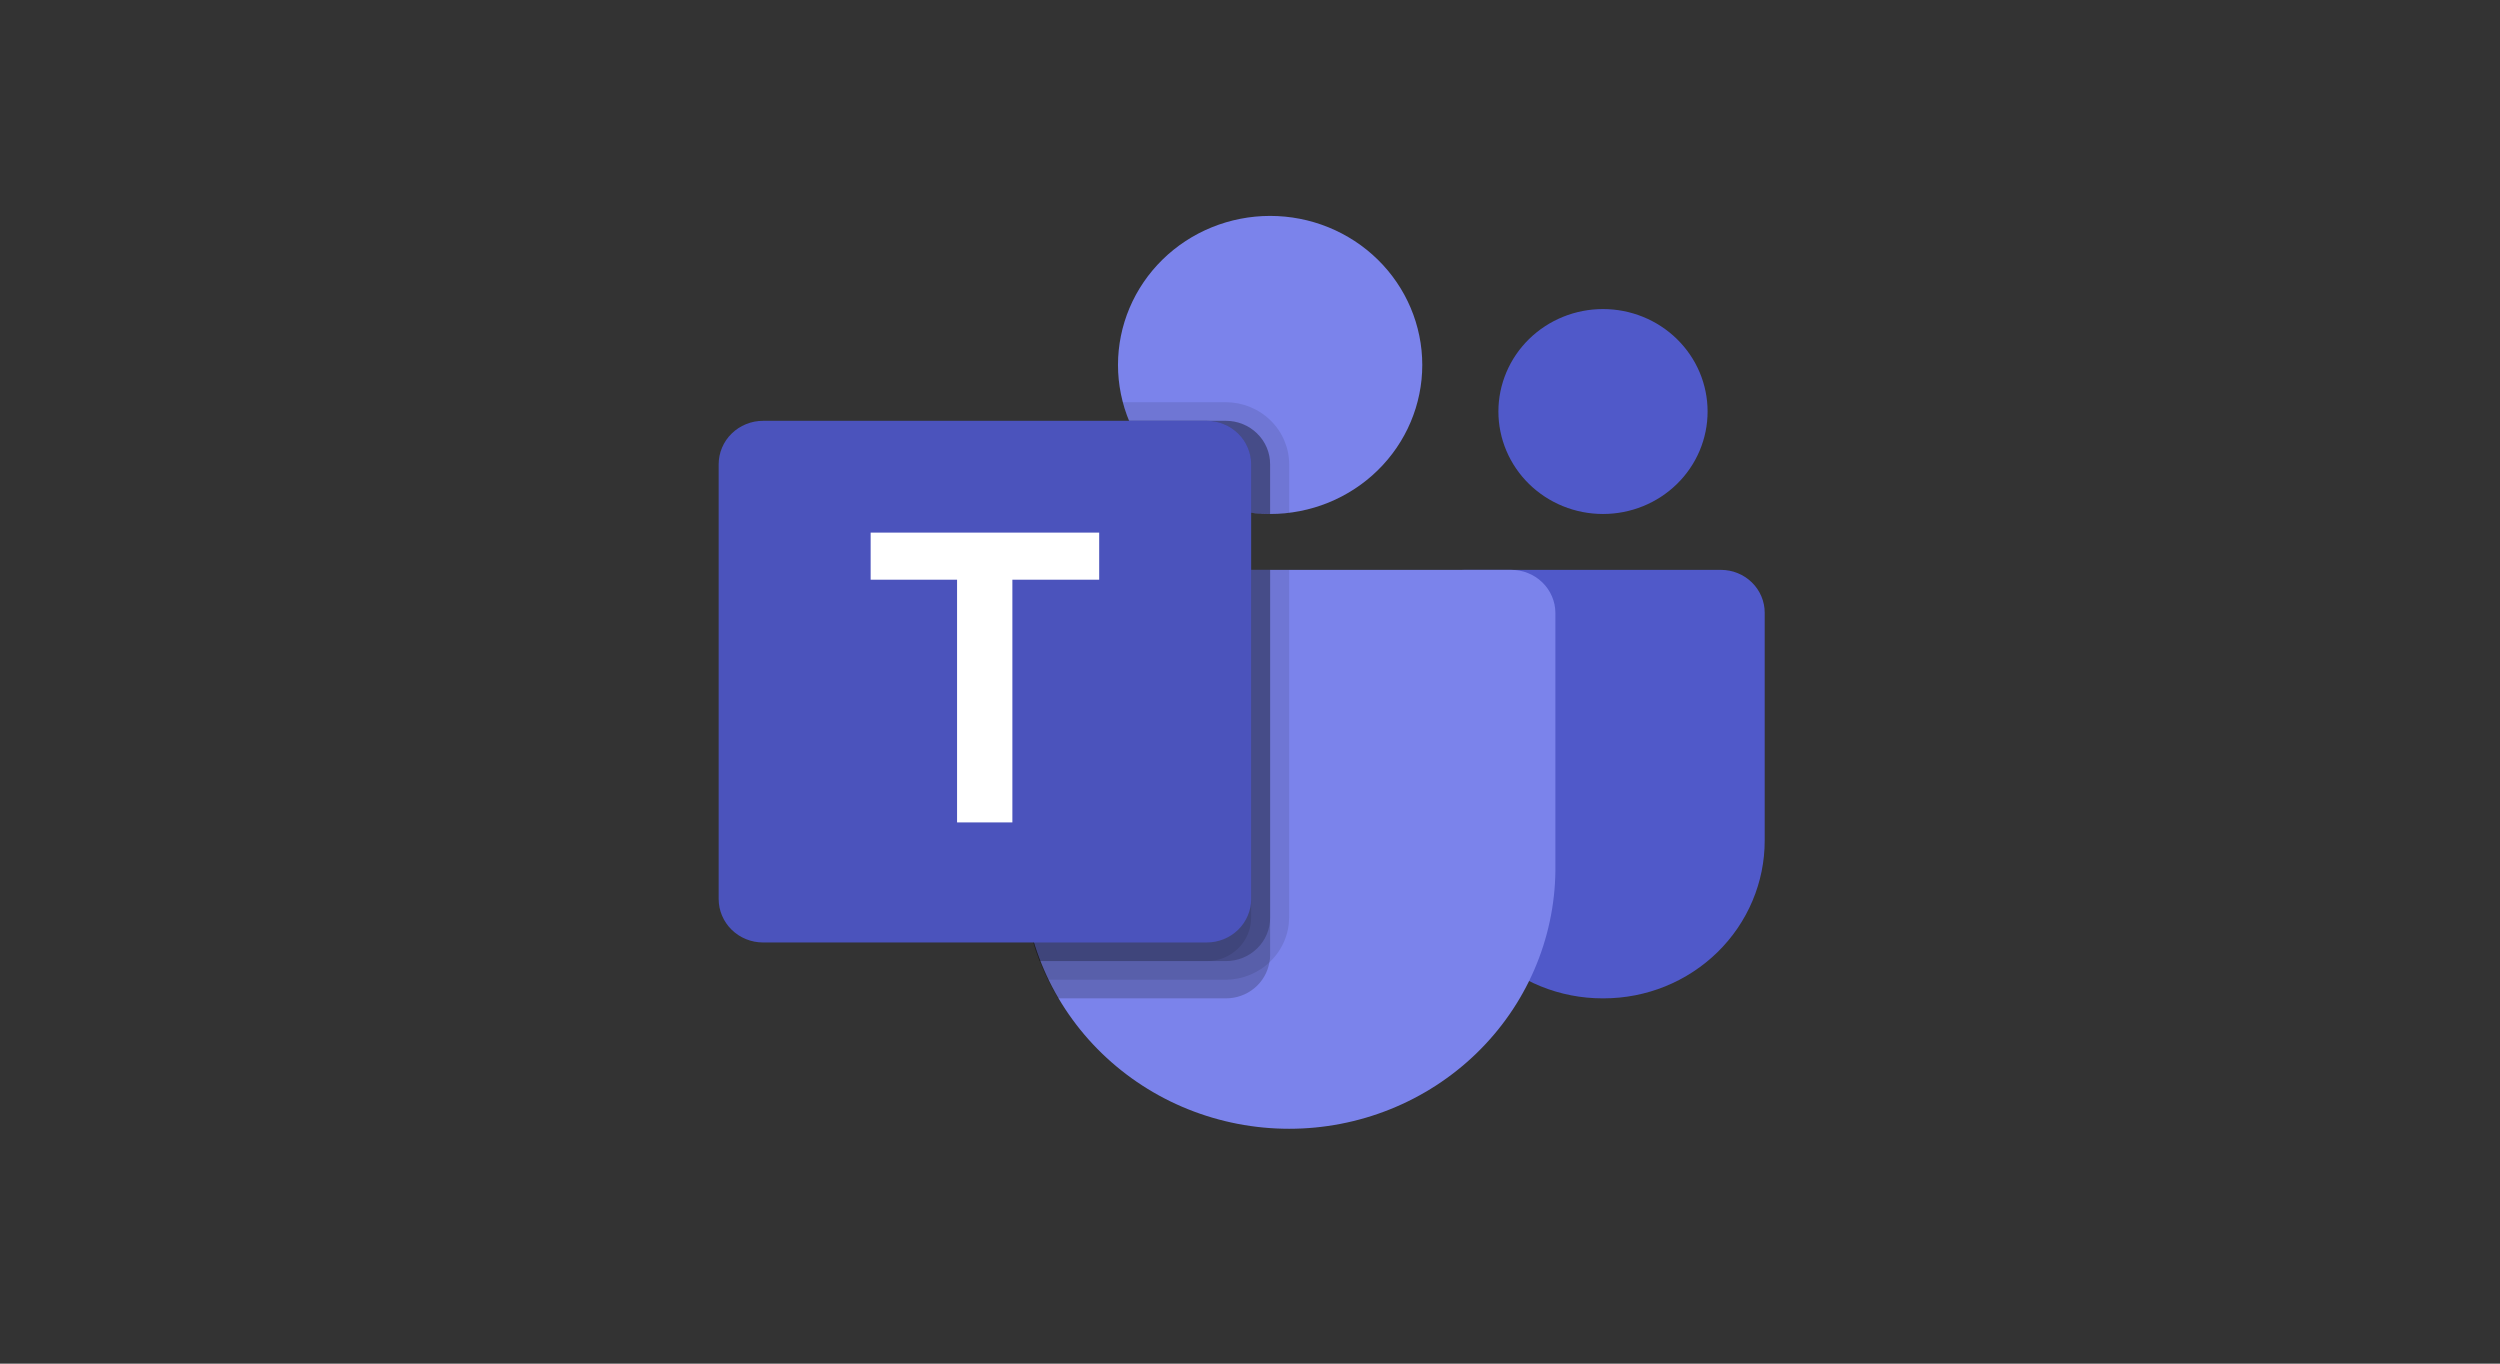
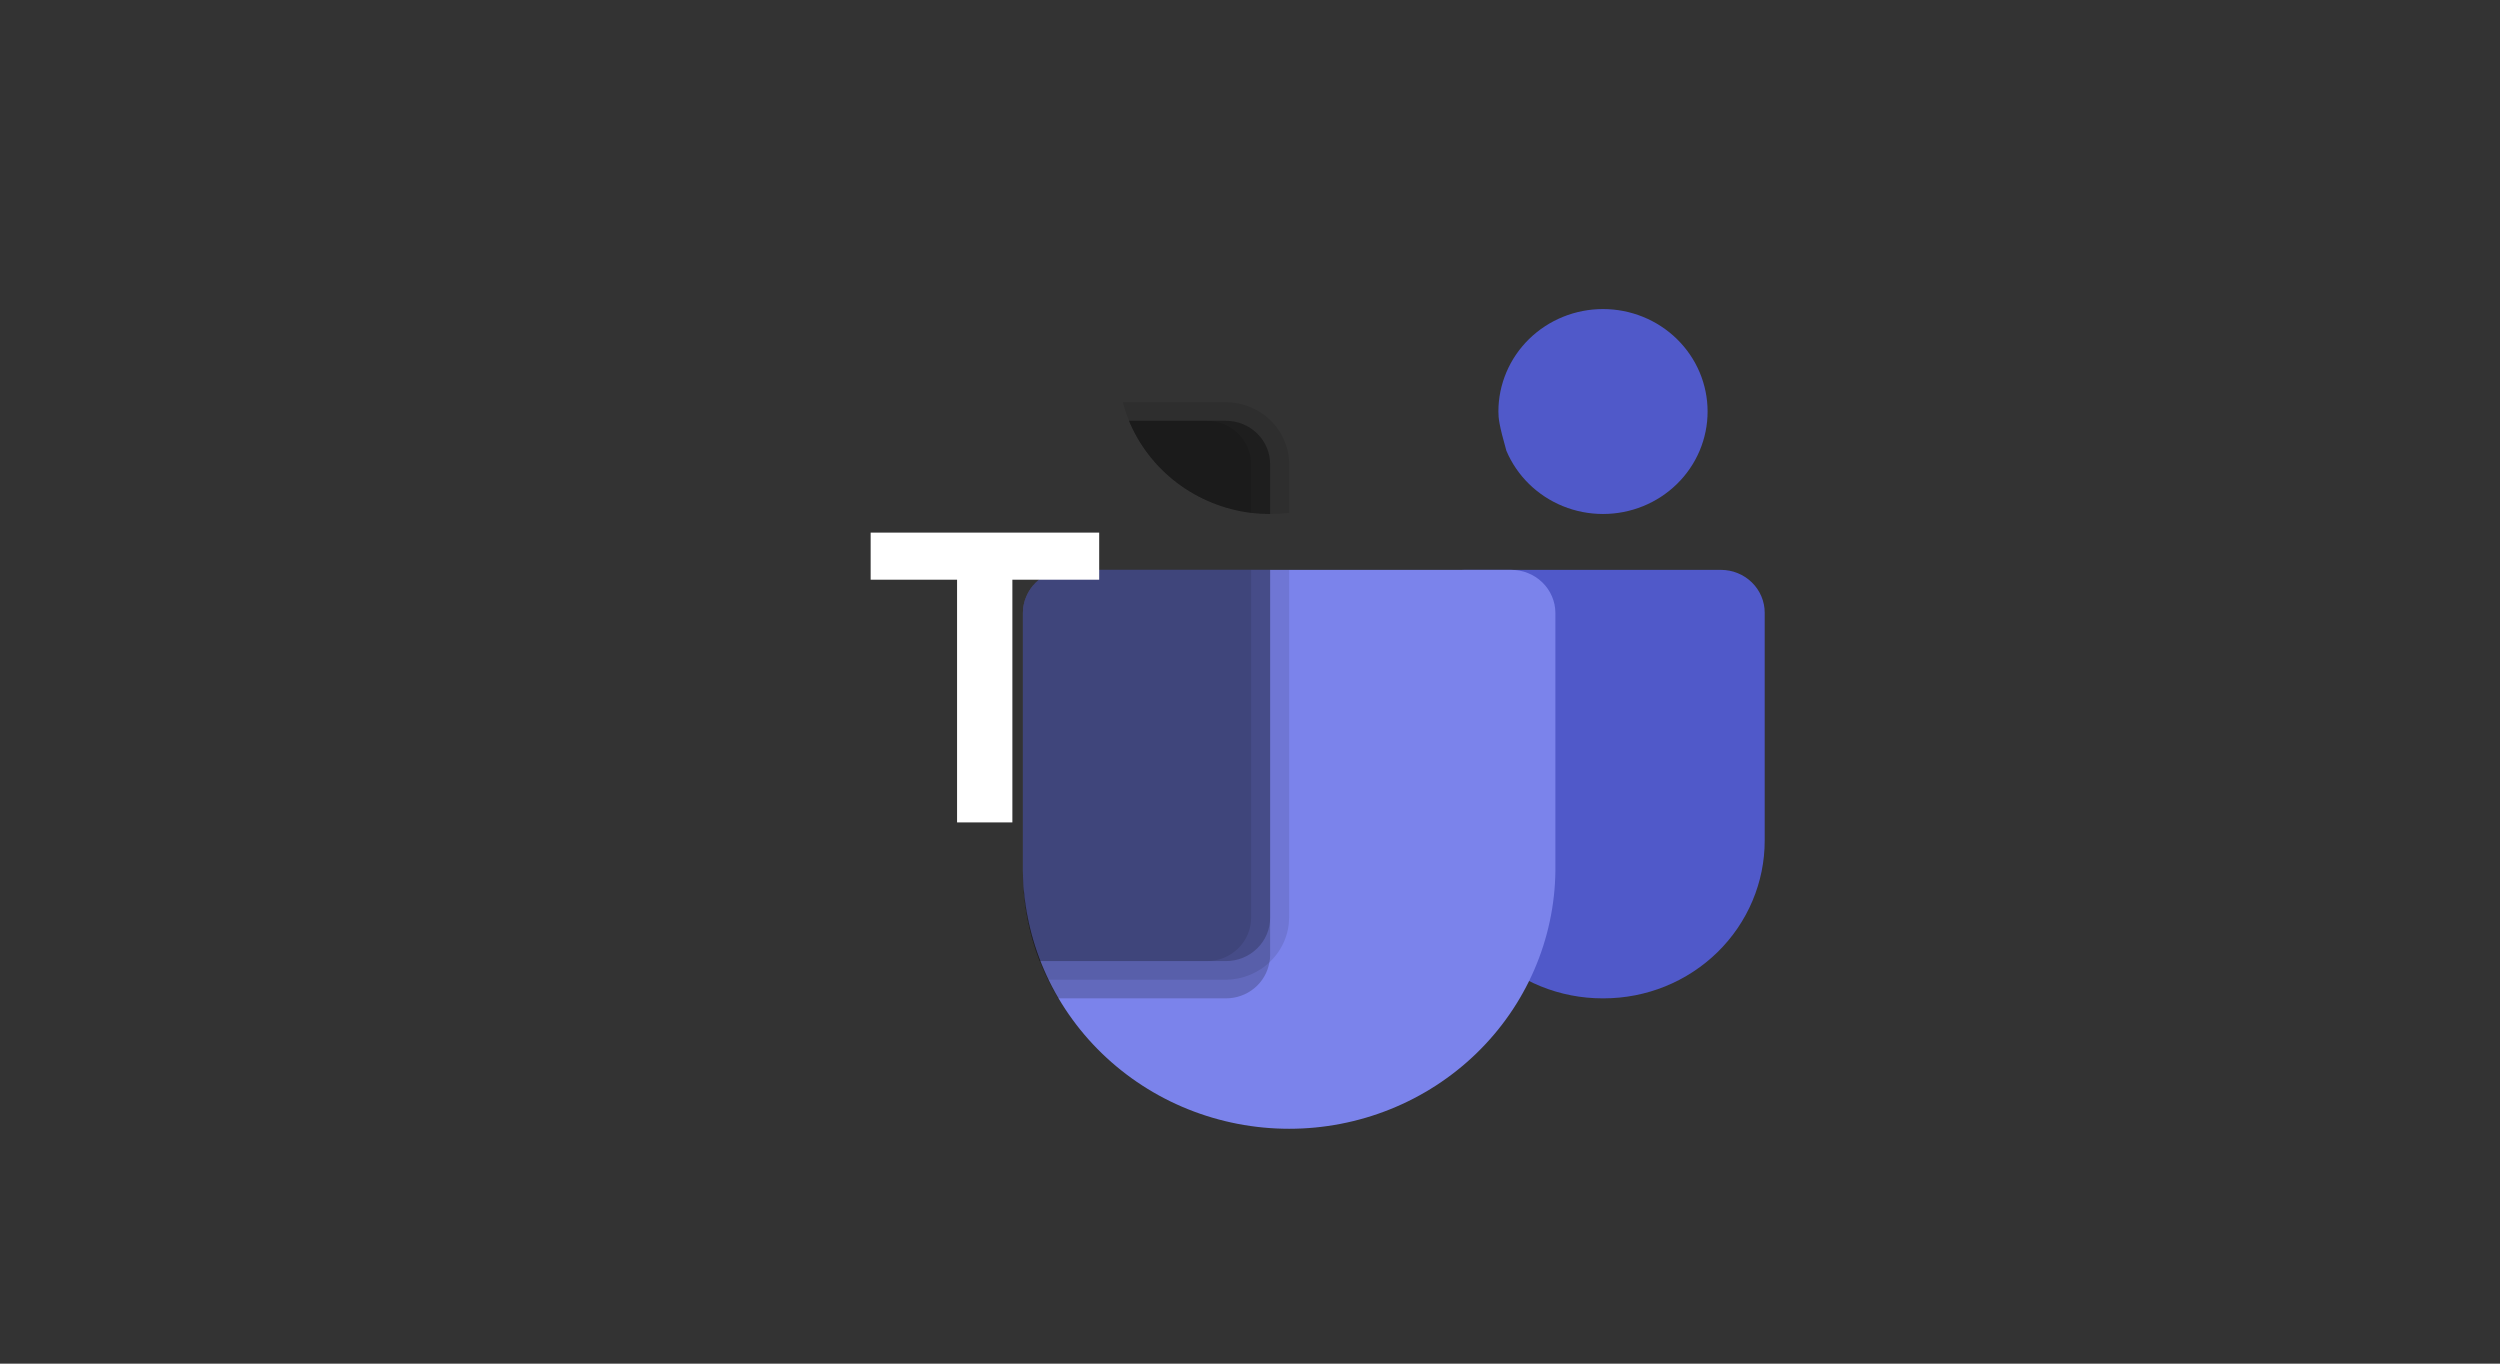
<svg xmlns="http://www.w3.org/2000/svg" width="220" height="120" viewBox="0 0 220 120" fill="none">
  <rect x="0" y="0" width="220" height="120" fill="#333333" stroke="none" />
  <path d="M126.844 73.971V52.123C126.844 51.578 127.041 51.113 127.434 50.727C127.828 50.341 128.303 50.149 128.859 50.149H151.442C151.953 50.149 152.444 50.244 152.916 50.436C153.388 50.627 153.805 50.9 154.166 51.254C154.527 51.608 154.805 52.016 155.001 52.478C155.196 52.94 155.294 53.422 155.294 53.922V73.971C155.294 74.883 155.203 75.786 155.022 76.68C154.84 77.574 154.571 78.442 154.215 79.284C153.859 80.127 153.422 80.927 152.905 81.685C152.388 82.443 151.801 83.144 151.143 83.789C150.485 84.433 149.769 85.009 148.995 85.515C148.221 86.022 147.405 86.449 146.545 86.798C145.685 87.147 144.799 87.41 143.886 87.588C142.974 87.766 142.052 87.855 141.121 87.855H141.016C140.086 87.855 139.164 87.766 138.252 87.588C137.339 87.41 136.453 87.147 135.593 86.798C134.733 86.449 133.916 86.022 133.143 85.515C132.369 85.009 131.653 84.433 130.995 83.789C130.337 83.144 129.749 82.443 129.232 81.685C128.715 80.927 128.279 80.127 127.923 79.284C127.566 78.442 127.298 77.574 127.116 76.68C126.934 75.786 126.844 74.883 126.844 73.971Z" fill="#5059C9" />
-   <path d="M150.268 36.214C150.268 36.806 150.209 37.392 150.091 37.973C149.974 38.553 149.799 39.117 149.568 39.664C149.336 40.211 149.053 40.731 148.717 41.223C148.381 41.715 148 42.171 147.572 42.59C147.145 43.008 146.68 43.382 146.178 43.711C145.675 44.04 145.145 44.318 144.586 44.544C144.028 44.771 143.452 44.942 142.86 45.057C142.267 45.173 141.668 45.23 141.064 45.23C140.459 45.23 139.861 45.173 139.268 45.057C138.675 44.942 138.1 44.771 137.541 44.544C136.983 44.318 136.453 44.04 135.95 43.711C135.448 43.382 134.983 43.008 134.555 42.59C134.128 42.171 133.746 41.715 133.411 41.223C133.075 40.731 132.791 40.211 132.56 39.664C132.329 39.117 132.154 38.553 132.036 37.973C131.918 37.392 131.859 36.806 131.859 36.214C131.859 35.622 131.918 35.035 132.036 34.455C132.154 33.874 132.329 33.31 132.56 32.763C132.791 32.216 133.075 31.697 133.411 31.204C133.746 30.712 134.128 30.257 134.555 29.838C134.983 29.419 135.448 29.046 135.95 28.717C136.453 28.388 136.983 28.11 137.541 27.883C138.1 27.657 138.675 27.486 139.268 27.37C139.861 27.255 140.459 27.197 141.064 27.197C141.668 27.197 142.267 27.255 142.86 27.37C143.452 27.486 144.028 27.657 144.586 27.883C145.145 28.11 145.675 28.388 146.178 28.717C146.68 29.046 147.145 29.419 147.572 29.838C148 30.257 148.381 30.712 148.717 31.204C149.053 31.697 149.336 32.216 149.568 32.763C149.799 33.31 149.974 33.874 150.091 34.455C150.209 35.035 150.268 35.622 150.268 36.214Z" fill="#5059C9" />
+   <path d="M150.268 36.214C150.268 36.806 150.209 37.392 150.091 37.973C149.974 38.553 149.799 39.117 149.568 39.664C149.336 40.211 149.053 40.731 148.717 41.223C148.381 41.715 148 42.171 147.572 42.59C147.145 43.008 146.68 43.382 146.178 43.711C145.675 44.04 145.145 44.318 144.586 44.544C144.028 44.771 143.452 44.942 142.86 45.057C142.267 45.173 141.668 45.23 141.064 45.23C140.459 45.23 139.861 45.173 139.268 45.057C138.675 44.942 138.1 44.771 137.541 44.544C136.983 44.318 136.453 44.04 135.95 43.711C135.448 43.382 134.983 43.008 134.555 42.59C134.128 42.171 133.746 41.715 133.411 41.223C133.075 40.731 132.791 40.211 132.56 39.664C131.918 37.392 131.859 36.806 131.859 36.214C131.859 35.622 131.918 35.035 132.036 34.455C132.154 33.874 132.329 33.31 132.56 32.763C132.791 32.216 133.075 31.697 133.411 31.204C133.746 30.712 134.128 30.257 134.555 29.838C134.983 29.419 135.448 29.046 135.95 28.717C136.453 28.388 136.983 28.11 137.541 27.883C138.1 27.657 138.675 27.486 139.268 27.37C139.861 27.255 140.459 27.197 141.064 27.197C141.668 27.197 142.267 27.255 142.86 27.37C143.452 27.486 144.028 27.657 144.586 27.883C145.145 28.11 145.675 28.388 146.178 28.717C146.68 29.046 147.145 29.419 147.572 29.838C148 30.257 148.381 30.712 148.717 31.204C149.053 31.697 149.336 32.216 149.568 32.763C149.799 33.31 149.974 33.874 150.091 34.455C150.209 35.035 150.268 35.622 150.268 36.214Z" fill="#5059C9" />
  <path d="M139.985 88.874C139.795 88.866 139.599 88.854 139.398 88.839C139.593 88.855 139.789 88.866 139.985 88.874Z" fill="#5059C9" />
  <path d="M140.246 88.883L140.117 88.879L140.246 88.883Z" fill="#5059C9" />
-   <path d="M125.16 32.115C125.16 32.976 125.074 33.829 124.902 34.674C124.731 35.519 124.477 36.339 124.14 37.134C123.804 37.93 123.392 38.686 122.903 39.402C122.415 40.118 121.86 40.78 121.238 41.389C120.617 41.998 119.94 42.542 119.209 43.02C118.478 43.499 117.707 43.903 116.895 44.232C116.083 44.562 115.245 44.81 114.383 44.978C113.521 45.147 112.65 45.23 111.771 45.23C110.892 45.23 110.021 45.147 109.159 44.978C108.297 44.81 107.46 44.562 106.648 44.232C105.836 43.903 105.064 43.499 104.333 43.02C103.602 42.542 102.926 41.998 102.304 41.389C101.683 40.78 101.128 40.118 100.639 39.402C100.151 38.686 99.738 37.93 99.402 37.134C99.066 36.339 98.812 35.519 98.64 34.674C98.469 33.829 98.383 32.976 98.383 32.115C98.383 31.254 98.469 30.401 98.64 29.557C98.812 28.712 99.066 27.892 99.402 27.096C99.738 26.301 100.151 25.545 100.639 24.829C101.128 24.113 101.683 23.45 102.304 22.841C102.926 22.232 103.602 21.689 104.333 21.21C105.064 20.732 105.836 20.328 106.648 19.998C107.46 19.669 108.297 19.42 109.159 19.252C110.021 19.084 110.892 19 111.771 19C112.65 19 113.521 19.084 114.383 19.252C115.245 19.42 116.083 19.669 116.895 19.998C117.707 20.328 118.478 20.732 119.209 21.21C119.94 21.689 120.617 22.232 121.238 22.841C121.86 23.45 122.415 24.113 122.903 24.829C123.392 25.545 123.804 26.301 124.14 27.096C124.477 27.892 124.731 28.712 124.902 29.557C125.074 30.401 125.16 31.254 125.16 32.115Z" fill="#7B83EB" />
  <path d="M132.97 50.149H93.921C93.406 50.146 92.91 50.24 92.433 50.43C91.956 50.621 91.534 50.893 91.168 51.248C90.802 51.603 90.519 52.013 90.32 52.478C90.12 52.943 90.019 53.428 90.016 53.932V76.632C90.032 78.128 90.197 79.609 90.51 81.073C90.822 82.538 91.276 83.96 91.873 85.337C92.469 86.715 93.196 88.023 94.053 89.262C94.911 90.5 95.882 91.646 96.969 92.698C98.055 93.75 99.235 94.69 100.508 95.516C101.782 96.342 103.125 97.04 104.538 97.609C105.951 98.177 107.407 98.607 108.906 98.897C110.405 99.187 111.918 99.332 113.445 99.332C114.973 99.332 116.486 99.187 117.985 98.897C119.484 98.607 120.939 98.177 122.352 97.609C123.765 97.04 125.109 96.342 126.382 95.516C127.656 94.69 128.836 93.75 129.922 92.698C131.008 91.646 131.98 90.5 132.837 89.262C133.695 88.023 134.422 86.715 135.018 85.337C135.614 83.96 136.069 82.538 136.381 81.073C136.694 79.609 136.858 78.128 136.875 76.632V53.932C136.872 53.428 136.771 52.943 136.571 52.478C136.371 52.013 136.089 51.603 135.722 51.248C135.356 50.893 134.935 50.621 134.458 50.43C133.981 50.24 133.485 50.146 132.97 50.149Z" fill="#7B83EB" />
  <path d="M111.772 50.149V84.035C111.775 84.256 111.753 84.475 111.705 84.691C111.629 85.134 111.477 85.551 111.249 85.942C111.022 86.332 110.733 86.673 110.382 86.962C110.031 87.252 109.639 87.474 109.208 87.627C108.777 87.781 108.331 87.857 107.872 87.855H93.095C92.77 87.324 92.474 86.777 92.208 86.216C91.94 85.675 91.706 85.133 91.488 84.576C90.502 82.014 90.011 79.364 90.016 76.625V53.936C90.017 53.431 90.117 52.946 90.316 52.48C90.514 52.015 90.797 51.604 91.162 51.249C91.528 50.894 91.95 50.621 92.427 50.43C92.904 50.239 93.4 50.146 93.915 50.149H111.772Z" fill="black" fill-opacity="0.2" />
  <path d="M111.769 40.853V45.23C111.209 45.231 110.651 45.198 110.096 45.132C108.914 44.985 107.772 44.689 106.671 44.244C105.57 43.799 104.547 43.221 103.603 42.509C102.659 41.797 101.826 40.977 101.105 40.048C100.384 39.12 99.8 38.115 99.352 37.033H107.87C108.387 37.033 108.885 37.129 109.363 37.322C109.841 37.516 110.263 37.792 110.629 38.15C110.995 38.509 111.277 38.922 111.474 39.391C111.672 39.859 111.77 40.347 111.769 40.853Z" fill="black" fill-opacity="0.2" />
  <path d="M113.445 50.149V80.756C113.438 81.478 113.292 82.172 113.007 82.838C112.722 83.503 112.319 84.091 111.798 84.602C111.277 85.112 110.676 85.507 109.997 85.787C109.317 86.066 108.609 86.209 107.872 86.216H92.208C91.94 85.675 91.706 85.133 91.488 84.576C90.502 82.014 90.011 79.364 90.016 76.625V53.936C90.017 53.431 90.117 52.946 90.316 52.48C90.514 52.015 90.797 51.604 91.162 51.249C91.528 50.894 91.95 50.621 92.427 50.43C92.904 50.239 93.4 50.146 93.915 50.149H113.445Z" fill="black" fill-opacity="0.098" />
  <path d="M113.448 40.853V45.132C112.332 45.264 111.217 45.264 110.101 45.132C108.919 44.985 107.778 44.689 106.677 44.244C105.575 43.799 104.553 43.221 103.609 42.509C102.665 41.797 101.832 40.977 101.111 40.048C100.39 39.12 99.805 38.115 99.357 37.033C99.138 36.498 98.954 35.952 98.805 35.394H107.875C108.613 35.397 109.323 35.537 110.005 35.815C110.686 36.093 111.288 36.487 111.81 36.999C112.332 37.51 112.735 38.099 113.019 38.767C113.302 39.435 113.446 40.13 113.448 40.853Z" fill="black" fill-opacity="0.098" />
  <path d="M111.772 50.149V80.756C111.773 81.263 111.674 81.751 111.477 82.219C111.279 82.688 110.997 83.101 110.632 83.459C110.266 83.818 109.844 84.094 109.366 84.287C108.887 84.481 108.39 84.577 107.872 84.576H91.488C90.502 82.014 90.011 79.364 90.016 76.625V53.936C90.017 53.431 90.117 52.946 90.316 52.48C90.514 52.015 90.797 51.604 91.162 51.249C91.528 50.894 91.95 50.621 92.427 50.43C92.904 50.239 93.4 50.146 93.915 50.149H111.772Z" fill="black" fill-opacity="0.2" />
  <path d="M111.769 40.853V45.23C111.209 45.231 110.651 45.198 110.096 45.132C108.914 44.985 107.772 44.689 106.671 44.244C105.57 43.799 104.547 43.221 103.603 42.509C102.659 41.797 101.826 40.977 101.105 40.048C100.384 39.12 99.8 38.115 99.352 37.033H107.87C108.387 37.033 108.885 37.129 109.363 37.322C109.841 37.516 110.263 37.792 110.629 38.15C110.995 38.509 111.277 38.922 111.474 39.391C111.672 39.859 111.77 40.347 111.769 40.853Z" fill="black" fill-opacity="0.2" />
  <path d="M110.096 40.853V45.132C108.914 44.985 107.772 44.689 106.671 44.244C105.57 43.799 104.547 43.221 103.603 42.509C102.659 41.797 101.826 40.977 101.105 40.048C100.384 39.12 99.8 38.115 99.352 37.033H106.196C106.713 37.033 107.211 37.129 107.689 37.322C108.168 37.516 108.59 37.792 108.955 38.15C109.321 38.509 109.603 38.922 109.801 39.391C109.998 39.859 110.096 40.347 110.096 40.853Z" fill="black" fill-opacity="0.098" />
  <path d="M93.915 50.149H110.098V80.756C110.099 81.263 110.001 81.751 109.803 82.219C109.606 82.688 109.324 83.101 108.958 83.459C108.592 83.818 108.17 84.094 107.692 84.287C107.214 84.481 106.716 84.577 106.199 84.576H91.488C90.502 82.014 90.011 79.364 90.016 76.625V53.936C90.017 53.431 90.117 52.946 90.316 52.48C90.514 52.015 90.797 51.604 91.162 51.249C91.528 50.894 91.95 50.621 92.427 50.43C92.904 50.239 93.4 50.146 93.915 50.149Z" fill="black" fill-opacity="0.098" />
-   <path d="M67.147 37.033H106.197C106.714 37.033 107.212 37.13 107.691 37.325C108.169 37.519 108.592 37.795 108.958 38.154C109.324 38.513 109.606 38.926 109.804 39.395C110.002 39.864 110.102 40.352 110.102 40.859V79.112C110.102 79.619 110.002 80.107 109.804 80.575C109.606 81.044 109.324 81.458 108.958 81.817C108.592 82.175 108.169 82.451 107.691 82.646C107.212 82.84 106.714 82.937 106.197 82.937H67.147C66.629 82.937 66.131 82.84 65.653 82.646C65.174 82.451 64.752 82.175 64.386 81.817C64.02 81.458 63.738 81.044 63.539 80.575C63.341 80.107 63.242 79.619 63.242 79.112V40.859C63.242 40.352 63.341 39.864 63.539 39.395C63.738 38.926 64.02 38.513 64.386 38.154C64.752 37.795 65.174 37.519 65.653 37.325C66.131 37.13 66.629 37.033 67.147 37.033Z" fill="#4B53BC" />
  <path d="M96.728 51.014H89.089V72.372H84.222V51.014H76.617V46.87H96.728V51.014Z" fill="white" />
</svg>